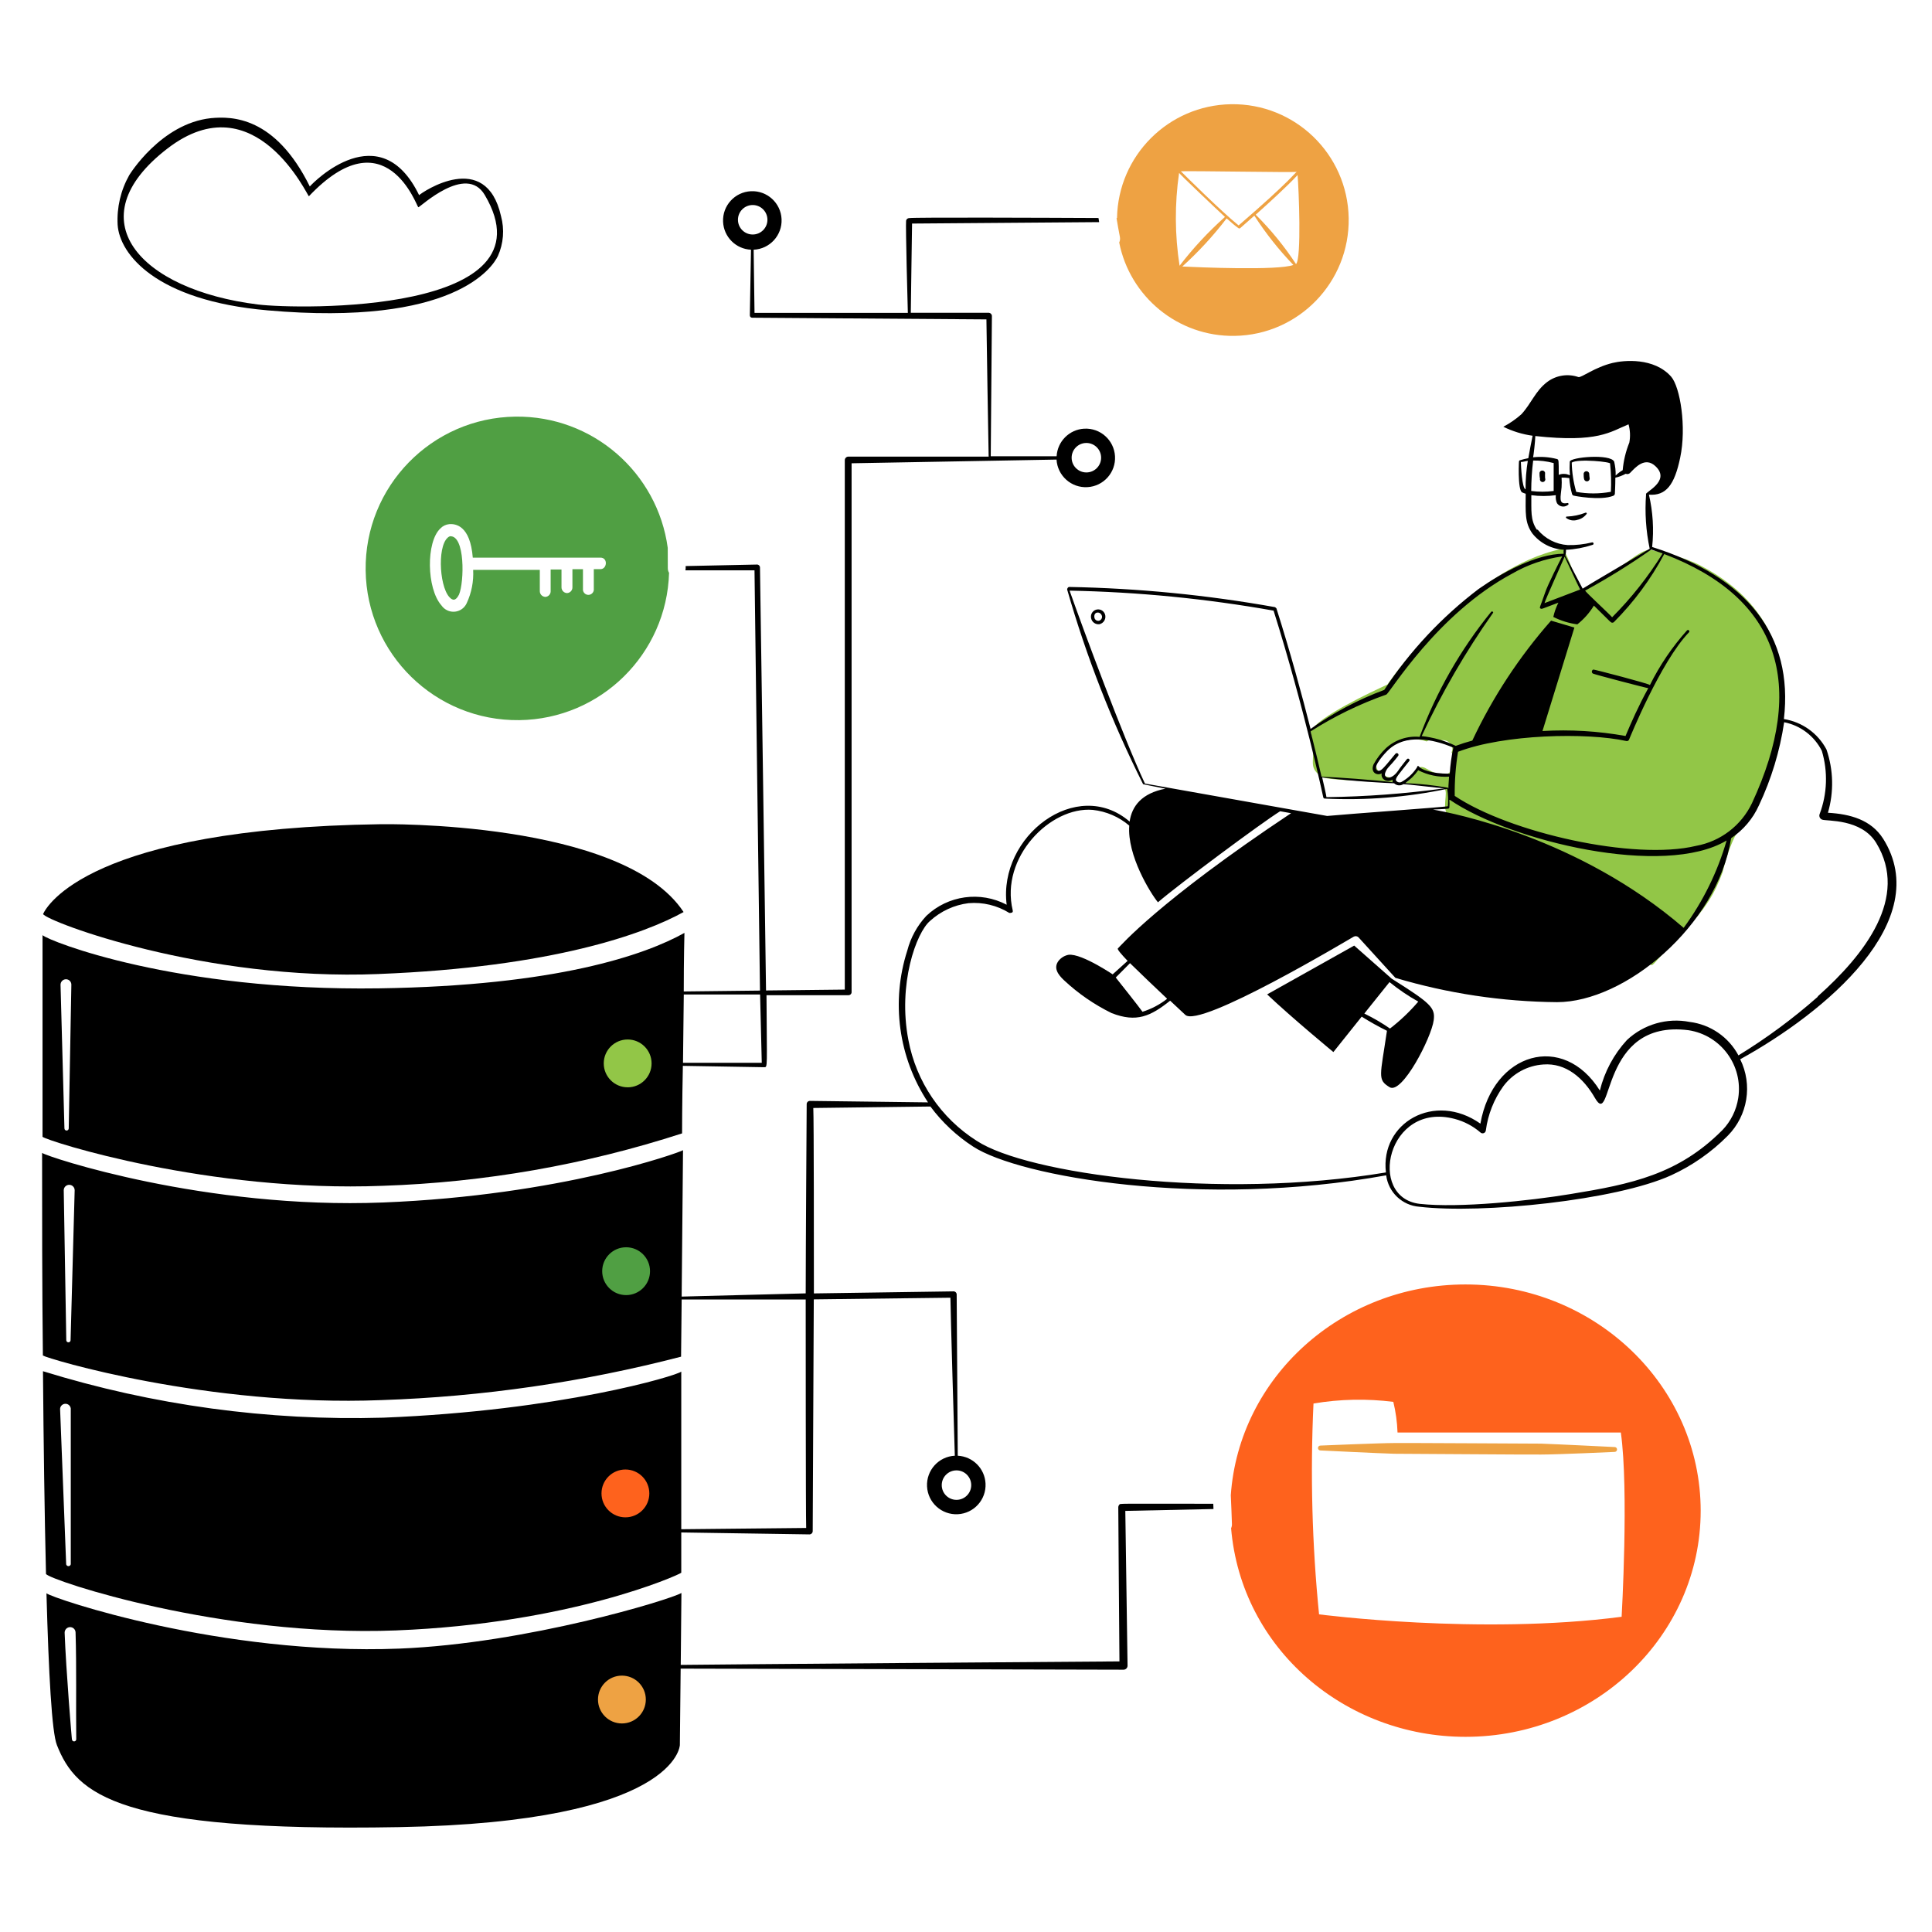
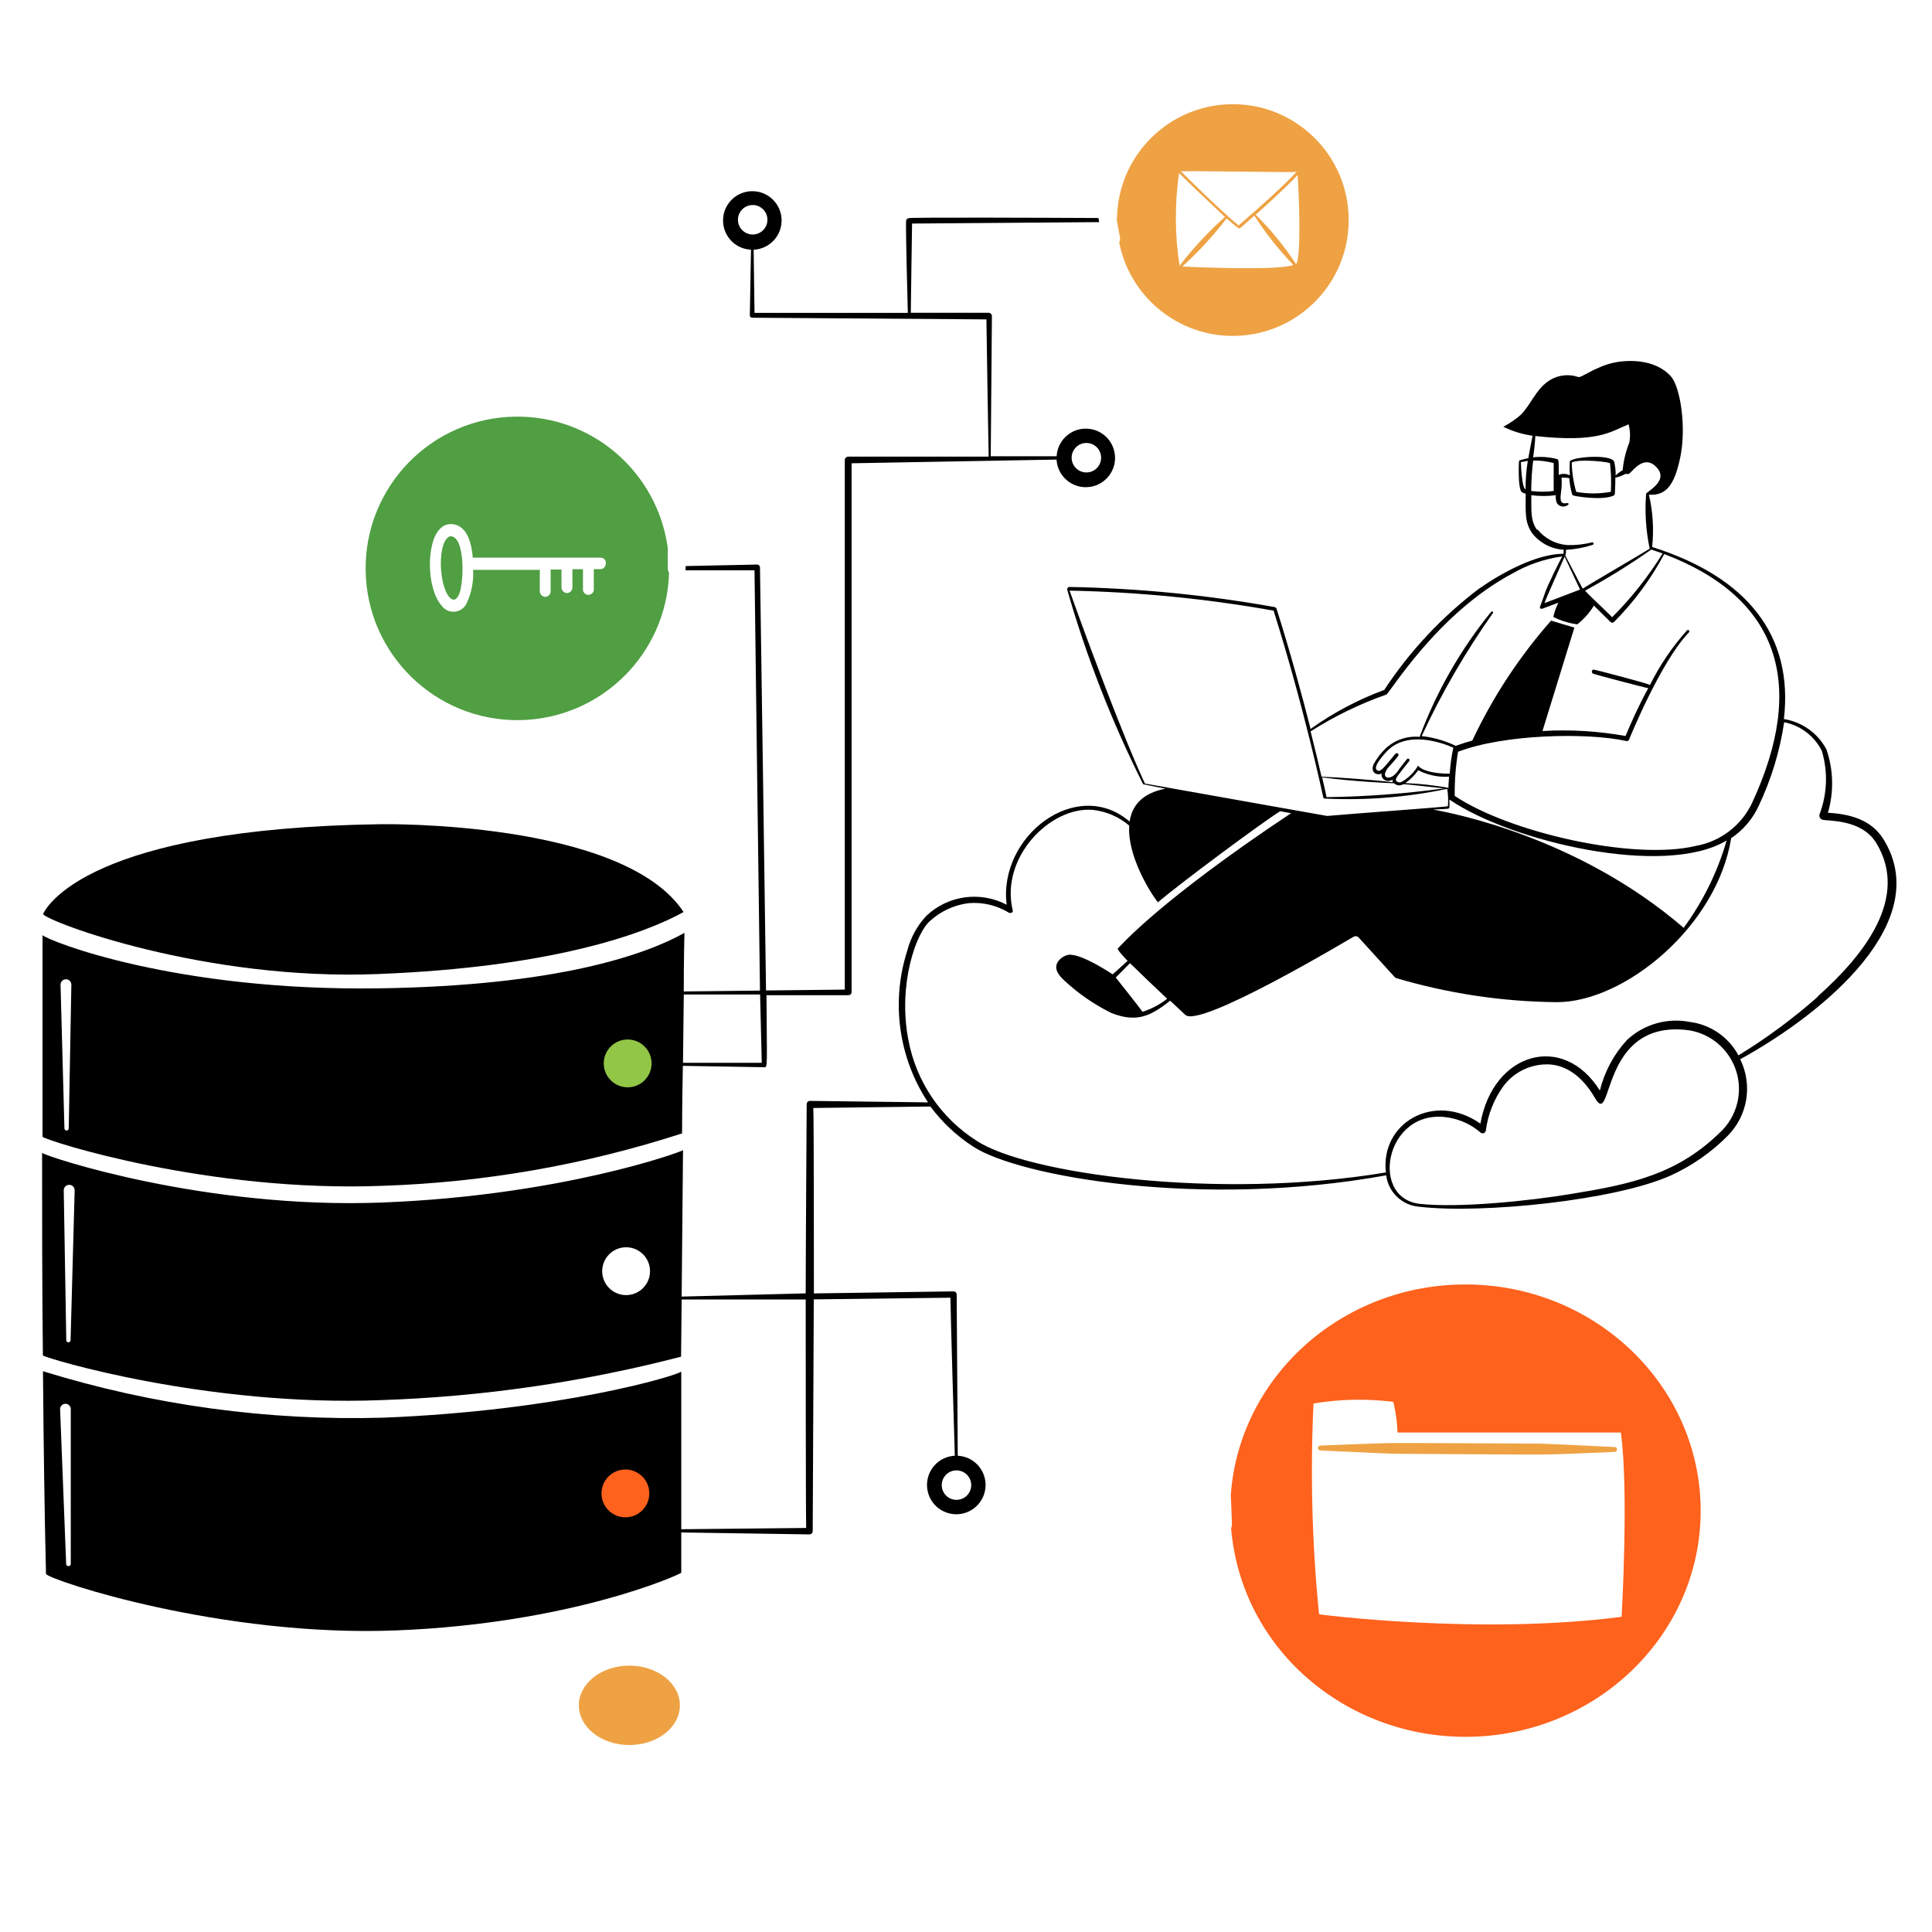
<svg xmlns="http://www.w3.org/2000/svg" id="a" viewBox="0 0 1080 1080">
  <circle cx="346.62" cy="598.01" r="23.04" fill="#92c647" />
-   <circle cx="352.24" cy="711.41" r="28.66" fill="#509f43" />
  <ellipse cx="352.36" cy="832.86" rx="18.07" ry="22.97" fill="#fe621d" />
  <ellipse cx="351.82" cy="953.29" rx="28.24" ry="22.19" fill="#eea243" />
  <path d="M781.42,534.94c2.79,2,6.04,3.35,9.26,4.48,6.56,2.31,13.4,3.82,20.27,4.86,14.41,2.18,29.1,2.26,43.64,2.2" fill="#92c647" fill-rule="evenodd" />
-   <path d="M950.83,316.28c-9.95-5.16-20.29-7.14-27.91-8.84-7.37-1.64-28.14,21.98-39.68,22.13-.57,0-7.84-23.21-10.05-22.75-49.88,10.33-93.21,69.59-95.93,73.44-.75,1.06-1.34,1.91-1.66,2.39,0,0,0,0,0,0-8.67,4.01-38.53,17.82-42.99,26.2,4.05,16.51-2.68,19.09,6.11,25.31,3.02,2.14,23.85,2.14,43.12,3.36-1.33-.51-2.43-1.58-2.82-3.23.28,1.16.1.71-1.49.4-.68-.13-1.37-.24-2.04-.45-1.85-.57-3.39-1.57-4.73-2.95-1.94-2-1.86-5.07,0-7.07,4.89-5.26,10.13-9.98,17.55-10.84,3.42-.4,6.37.16,9.2,1.1.74-.51,1.67-.83,2.8-.83,1.39,0,2.48.47,3.27,1.19,3.66-3.14,10.11,1.02,7.84,5.8,1.25,1.55,1.34,3.74.57,5.48.03,1.14-.11,2.2-.36,3.4-.6,2.86-3.62,3.91-6.15,3.49-2.35-.39-4.34-1.35-6.45-2.4-1.46-.74-3.44-2.27-5.21-1.74-2.66.79-4.35,5.75-6.47,7.63-.71.63-1.55,1.03-2.44,1.23,8.59.61,16.65,1.5,22.41,2.99,2.65,2.12-1.99,11.65,2.67,15.44,34.74,28.21,60.63,35.91,73.17,48.09,7.24,7.03,37.85,37.24,40.6,35.1,1.81-1.4,1.2-1.54,19.18-20.47,9.84-10.36,15.5-18.91,19.99-31.27,0,0,0,0,0,0,.04-.19,6.11-27.77,16.98-31.46,16.32-32.65,39.4-104.3-29.13-139.87Z" fill="#92c647" fill-rule="evenodd" />
-   <path d="M149.44,173.48c104.48,9.22,125.92-24.17,128.87-30.33,3.16-7.03,3.78-14.94,1.75-22.37-8.46-37.65-44.08-13.31-45.77-11.68-21.82-45.01-59.03-7.31-61.1-4.86-19.42-39.28-43.65-39.28-55.27-38.19-28.1,3-45.67,31.86-45.67,31.86-4.76,8.45-7.01,18.08-6.49,27.77,1.09,16.37,21.33,42.34,83.69,47.79ZM93.68,82.97c49.1-37.7,78.51,27.28,79,26.73,43.1-45.45,60.34,6,61.16,6.17s26.68-24.66,37.15-6.87c39.5,66.72-104.37,64-126.79,61.21-66.12-8.18-102.08-47.63-50.52-87.24ZM881.72,290.61c2.01-.42,3.81-1.54,5.07-3.16.55-.33,0-1.15-.55-.82-3.26,1.26-6.71,1.98-10.2,2.13-.26-.09-.54.04-.63.3-.09.26.04.54.3.63h0c1.75,1.22,3.97,1.57,6,.93Z" fill-rule="evenodd" />
  <path d="M1052.65,468.8c-6.71-10.53-18.33-13.75-30.83-14.46,3.39-11.6,3.1-23.97-.82-35.41-4.83-9.08-13.63-15.36-23.79-16.97,5.46-46.92-20.79-79.49-73.65-96.19,1.04-9.78.43-19.66-1.8-29.24,9.6.71,14.29-5.46,17.46-20.62,3.66-17.24,0-39.5-5.02-45.34-9.66-10.91-26.57-9.17-32.73-7.69-10.15,2.46-17.24,8.24-19.1,7.91-5.98-2.07-12.59-1-17.62,2.84-6.6,5.13-8.67,11.84-14.29,17.95-3.07,2.73-6.46,5.07-10.09,6.98,5.15,2.54,10.68,4.23,16.37,5.02-.76,3.71-1.75,8.73-2.4,12.55-1.62.3-3.23.7-4.8,1.2-.23.09-.38.3-.38.55,0-2.46-1.04,16.37,1.8,17.4.61.3,1.25.53,1.91.71,0,10.42-.65,16.04,3.71,22.21,4.28,5.39,10.65,8.7,17.51,9.11-.08.74-.08,1.49,0,2.24-15.33,0-35.03,10.91-47.47,19.64-20.68,15.69-38.54,34.78-52.81,56.47-14.64,5.42-28.49,12.76-41.19,21.82-4.75-18.71-11.24-42.66-19.1-67.43l-.76-.65c-38-6.8-76.47-10.57-115.06-11.29-.76,0-1.25,1.09-1.15,1.47,10.75,37.5,24.96,73.92,42.45,108.79,0,0,4.91,1.04,12.49,2.51-13.31,2.56-18.77,9.77-20.02,18.39-29.62-25.42-73.54,8.24-68.74,46.48-14.75-7.76-32.81-5.26-44.9,6.22-5.1,5.47-8.76,12.13-10.64,19.37-9.21,28.59-4.96,59.81,11.57,84.89l-66.02-.82c-.99,0-1.8.81-1.8,1.8h0s-.55,85-.55,105.79l-69.34,1.8.76-81.84c-1.91,1.31-68.42,25.31-167.71,29.24s-187.57-25.48-190.57-27.72c0,35.41,0,74.58.44,113.26,2.46,1.75,91.93,28.75,189.15,24.93,56.59-1.9,112.8-10.04,167.6-24.28l.33-31.97h69.34c0,3.44,0,122.26.27,127.72l-69.83.71v-88.11c-2.73,2.35-67.38,21.82-166.62,25.75-64.39,1.84-128.65-6.93-190.19-25.97.33,40.32.87,79.76,1.69,113.37,2.95,3.76,98.2,35.35,195.59,31.53,97.39-3.82,157.67-30.77,159.53-32.24v-22.53l71.63,1.09c1,0,1.83-.8,1.85-1.8,0,0,.6-126.19.6-129.58l76.38-.93c0,5.02,2.24,82.98,2.46,88.33-9.03.45-15.98,8.14-15.53,17.17.45,9.03,8.14,15.98,17.17,15.53,9.03-.45,15.98-8.14,15.53-17.17-.42-8.4-7.13-15.11-15.53-15.53,0-5.46-.6-90.13-.6-90.13,0-.96-.78-1.75-1.74-1.75-.02,0-.04,0-.06,0l-78.02,1.15c0-20.73,0-98.2-.33-103.66l65.47-.82c6.55,8.81,14.63,16.39,23.84,22.37,25.92,16.97,128.1,34.75,230.94,16.09,1.22,9.52,8.98,16.87,18.55,17.57,34.92,4.09,109.88-3.55,140.71-17.57,11.82-5.4,22.56-12.91,31.7-22.15,11.19-11.3,13.97-28.46,6.93-42.72,47.63-26.24,108.84-77.36,79.87-123.36ZM852.8,273.54c-2.02-.6-2.56-13.15-2.62-15.28,1.31,0,2.56-.49,3.87-.65-.86,5.27-1.28,10.59-1.25,15.93h0ZM39.45,749.17c0,.66-.54,1.2-1.2,1.2s-1.2-.54-1.2-1.2l-1.42-83.8c0-1.69,1.37-3.05,3.06-3.05,1.69,0,3.05,1.37,3.05,3.05l-2.29,83.8ZM350,723.97c-7.38,0-13.37-5.98-13.37-13.37,0-7.38,5.98-13.37,13.37-13.37,7.38,0,13.37,5.98,13.37,13.37h0c0,7.38-5.98,13.37-13.37,13.37ZM39.56,874.44c-.15.71-.84,1.16-1.55,1.02-.51-.11-.91-.51-1.02-1.02l-3.38-86.31c-.22-1.64.93-3.15,2.57-3.38s3.15.93,3.38,2.57c.04.27.04.54,0,.81v86.31ZM349.61,848.2c-7.38,0-13.37-5.98-13.37-13.37,0-7.38,5.98-13.37,13.37-13.37,7.38,0,13.37,5.98,13.37,13.37h0c0,7.38-5.98,13.37-13.37,13.37ZM534.68,821.95c4.55,0,8.24,3.69,8.24,8.24,0,4.55-3.69,8.24-8.24,8.24s-8.24-3.69-8.24-8.24h0c0-4.55,3.69-8.24,8.24-8.24ZM858.26,243.75c35.08,3.82,41.85-2.35,52.1-6.55.93,3.32,1.08,6.81.44,10.2-1.99,4.94-3.24,10.14-3.71,15.44-1.44.81-2.76,1.82-3.93,3,.06-2.61-.22-5.21-.82-7.75-1.96-4.58-24.71-2.56-24.82,0-.6,10.91,1.91,6.82-3.44,6.82-.94-.01-1.87.17-2.73.55,0-8.13,0-8.51-.93-8.84-4.38-1.15-8.93-1.48-13.42-.98.22-.33,1.25-9.49,1.25-11.89ZM900.27,274.96c-6.33,1.15-12.82,1.15-19.15,0-1.55-5.32-2.39-10.83-2.51-16.37,3.49-2.29,22.7-.38,21.44.65.57,5.22.71,10.47.44,15.71h-.22ZM856.62,257.44c4.01-.1,8.02.38,11.89,1.42v15.6c-4.17.55-8.38.55-12.55,0,.03-5.69.39-11.37,1.09-17.02h-.44ZM859.13,296.12c-3.76-5.46-3-10.91-3.11-19.31,4.54.62,9.15.62,13.69,0-.18,1.52.04,3.07.65,4.47,1.28,1.94,3.88,2.47,5.82,1.19.1-.07.2-.14.29-.21.29-.11.43-.42.33-.71-.11-.29-.42-.43-.71-.33h0c-5.18,1.09-3.6-3.71-3.16-8.78.12-1.82.12-3.64,0-5.46,1.44-.03,2.88.06,4.31.27.2,3.01.71,5.99,1.53,8.89.15.59.7,1,1.31.98-.55,0,14.73,2.95,21.82,0,.46-.2.78-.64.82-1.15,0,0,.27-4.47.27-8.95,2.03-.44,3.97-1.17,5.78-2.18.92.41,2,.14,2.62-.65,2.56-2.56,8.18-9.38,14.24-3.38,8.46,8.29-6.66,14.57-5.46,15.49-.77,10.19-.09,20.44,2.02,30.44-1.69,1.15-36.99,21.82-37.48,22.31l-9.71-18.5c.34-1.04.47-2.13.38-3.22,5.03-.23,10-1.15,14.79-2.73.39-.03.68-.38.65-.77-.03-.39-.38-.68-.77-.65-.07,0-.14.02-.21.05-4.41,1.08-8.94,1.58-13.48,1.47-6.55-.42-12.64-3.54-16.8-8.62h-.44ZM874.63,311.18l8.62,18.39-19.86,7.58c.33-1.64,10.15-23.3,11.24-25.97ZM930.28,309.71c64.71,24.55,79.71,73.27,49.1,139.23-5.97,12.53-17.6,21.42-31.26,23.9-34.7,8.35-104.21-7.37-134.92-27.93-.1-8.26.52-16.51,1.85-24.66,25.48-9.82,71.96-10.91,94.17-6,.59.1,1.18-.21,1.42-.76.27-.65,17.68-43.65,33.5-60.01.3-.3.3-.79,0-1.09s-.79-.3-1.09,0c-8.25,9.2-15.23,19.48-20.73,30.55-.27-.71-31.21-8.78-31.64-8.67-.65.23-1,.94-.77,1.6.09.26.27.49.5.64.76.49,30.5,8.24,30.99,8.18-5.46,9.87-9.77,19.7-12.71,26.73-15.31-2.75-30.9-3.68-46.43-2.78l17.84-57.83-13.04-3.87c-17.77,20.16-32.59,42.73-44.03,67.05-3.06.82-6.17,1.8-9.27,2.95-5.99-2.9-12.43-4.74-19.04-5.46,11.18-24.11,24.53-47.16,39.88-68.85.44-.6-.65-1.15-1.09-.55-17.02,20.95-30.51,44.54-39.94,69.83-6.89-.64-13.72,1.66-18.82,6.33-2.78,2.63-5.11,5.69-6.93,9.06-1.85,4.53,1.85,6.44,4.53,5.07-.55,3.06,2.78,5.46,6.17,3.44-.14.48-.14.99,0,1.47-9.38-1.25-32.08-2.84-39.77-3.11-1.47-6.33-3.49-15-6.11-25.31,13.26-8.46,27.45-15.36,42.28-20.57,1.96-.71,28.26-45.12,70.43-67.65,8.61-4.97,18.09-8.23,27.93-9.6-1.47,2.73-8.18,16.04-9.55,20.24-2.73,8.07-3.44,8.51-2.56,8.89s0,.44,9.98-3.27c-1.27,2.53-2.22,5.2-2.84,7.97,4.21,2.13,8.75,3.53,13.42,4.15,3.69-2.91,6.83-6.46,9.27-10.48,9.93,9.82,9.44,9.49,10.26,9.55.39.02.77-.14,1.04-.44,11.1-11.16,20.51-23.88,27.93-37.75l.05-.16ZM929.4,309.38c-8,12.94-17.46,24.91-28.21,35.68-1.8-2.07-13.91-13.2-15.11-14.89,12.76-6.95,25.11-14.62,36.99-22.97l6.33,2.18ZM785.59,437.76c2.79-1.97,5.23-4.41,7.2-7.2,5.32,2.74,11.27,3.98,17.24,3.6-.76,9.55,0,6.27-.71,6.17-7.84-1.39-15.77-2.25-23.73-2.56ZM739.1,434.59c19.1,2.35,35.08,3.06,40.21,3.27,1.41,1.34,3.55,1.55,5.18.49,2.02,0,20.57,2.24,22.86,2.35-21.83,2.99-43.82,4.63-65.85,4.91.05-.38-2.07-9.71-2.4-11.02h0ZM780.08,421.33l-4.8,5.78c-1.8,1.96-3.76,4.69-5.46,3.49-3-1.85,4.86-10.09,6.27-11.4,9.22-8.89,24.61-6.33,36.34-1.25-1.05,4.8-1.72,9.67-2.02,14.57-10.91,0-15.88-2.56-17.02-3.82s-.98,0-1.42.49c-2.17,3.28-5.08,5.99-8.51,7.91-1.06.57-2.38.24-3.06-.76-.55-1.36,1.47-3.38,7.37-10.91.29-.36.23-.89-.14-1.17-.36-.29-.89-.23-1.17.14.44-.55-4.42,5.46-5.02,6.6-3.93,5.46-8.18,4.09-7.09.98s2.24-2.95,7.2-9.38c.35-.41.3-1.02-.11-1.36-.41-.35-1.02-.3-1.36.11h0ZM810.19,451.4c.13-1.42.13-2.84,0-4.26h.33c33.99,23.19,119.75,43.65,154.67,22.7-5.06,17.56-13.19,34.09-24.01,48.83-58.6-50.58-129.19-64.21-140.16-66.12,9.22-.49,8.95-.27,9.17-1.15ZM640.03,438.03c-12.22-26.02-34.48-86.15-42.12-107.86,38.24.74,76.37,4.48,114.03,11.18,17.13,54.29,27.77,104.31,27.77,104.31.06.46.46.8.93.76,22.93,1.11,45.9-.72,68.36-5.46.54,3.21.67,6.47.38,9.71,0,.38-56.09,4.36-67.49,5.46l-101.86-18.11ZM962.79,631.76c-24.55,24.71-50.74,30.17-84.95,35.74-22.48,3.71-61.98,7.91-84.24,5.46-29.62-3.49-18.11-57.5,19.64-47.47,5.3,1.4,10.21,4,14.35,7.58.74.67,1.87.61,2.54-.12.26-.28.42-.64.46-1.02,1.17-8.92,4.52-17.41,9.77-24.71,5.31-7.14,13.49-11.59,22.37-12.17,12.71-.98,22.48,7.64,28.81,18.66,10.37,18.06,2.29-44.25,52.38-37.81,18.14,2.8,30.57,19.77,27.77,37.91-1.04,6.76-4.15,13.03-8.89,17.96h0ZM1016.1,557.24c-13.79,12.17-28.62,23.12-44.3,32.73-5.51-10.3-15.69-17.28-27.28-18.71-12.64-2.45-25.7,1.33-35.08,10.15-7.33,7.98-12.52,17.68-15.11,28.21-20.46-32.73-59.74-21.39-66.78,18.5-25.64-18.06-56.09-.49-52.81,27.28-93.57,15.6-200.77.76-228.76-17.68-20.01-12.68-33.85-33.12-38.19-56.41-6-31.04,4.36-60.01,12.17-66.56,5.96-5.42,13.45-8.87,21.44-9.87,7.99-.69,15.99,1.23,22.81,5.46.93,0,2.24,0,1.91-1.42-7.15-29.68,21.06-58.21,44.74-56.19,7.53.81,14.64,3.87,20.4,8.78-1.25,16.69,11.89,37.86,16.04,42.88,10.91-9.49,58.16-44.63,68.31-50.9l6.11,1.09c-74.36,49.48-95.37,74.25-96.84,75.62-.44.44,1.85,3.16,5.46,6.93-.6.6-6.71,6-8.35,7.53,2.67,1.85-17.13-12-24.77-10.91-2.15.44-4.08,1.62-5.46,3.33-3,3.93-.44,7.64,3.06,10.91,7.9,7.39,16.86,13.57,26.57,18.33,13.97,5.46,21.82,1.75,32.73-6.93l8.4,7.86c7.8,8.02,91.77-42.28,94.22-43.65.9-.5,2.03-.32,2.73.44l20.57,22.59c29.33,8.74,59.74,13.31,90.35,13.58,37.75,0,89.48-42.39,97.33-91.66,6.8-4.55,12.19-10.92,15.55-18.39,6.94-14.7,11.69-30.35,14.08-46.43,9.11,1.8,16.88,7.7,21.06,15.99,3.48,11.62,3.04,24.06-1.25,35.41-.44,1.25.22,2.62,1.47,3.06,2.51.93,21.82-.65,30.17,12.98,18.55,30.39-6.38,62.41-32.68,85.82v.27ZM652.3,558.44c-4.08,3.18-8.7,5.6-13.64,7.15-2.24-3.16-12.49-16.04-14.95-19.15l7.97-8.02c6.81,6.65,13.69,13.23,20.62,19.75v.27Z" fill-rule="evenodd" />
  <path d="M211.69,544.47c97.28-3.82,148.73-22.59,170.44-34.64-33.88-51.45-169.13-49.1-169.13-49.1-163.13,2.29-186.97,45.88-188.93,50.25,2.56,4.31,90.35,37.48,187.62,33.5Z" />
-   <path d="M678.34,843.54c-.04-.98-.07-1.95-.11-2.93-55.85-.02-51.73-.23-52.55.55-.35.39-.54.9-.55,1.42,0,0,.55,78.95.65,86.15-9.33,0-237.6,1.8-245.24,1.96l.38-40.21c-6.06,3.66-86.42,28.26-157.67,31.1-99.3,3.93-193.79-28.04-197.28-30.93,1.25,45.06,3,77.75,5.84,84.84,10.91,27.82,34.7,48.72,191.28,45.88,155.65-2.78,156.96-45.88,156.96-45.88l.44-42.72c7.64,0,247.58.6,247.58.6,1.24,0,2.24-1,2.24-2.24,0,0-1.15-81.84-1.25-86.53l49.28-1.05ZM42.62,972.26c0,.66-.54,1.2-1.2,1.2s-1.2-.54-1.2-1.2h0c0,1.42-3.33-38.9-4.09-59.53-.03-1.68,1.27-3.08,2.95-3.16,1.69-.06,3.1,1.26,3.16,2.94,0,0,0,0,0,0,.6,19.59.16,40.15.38,59.74h0ZM347.65,963.42c-7.38,0-13.37-5.98-13.37-13.37,0-7.38,5.98-13.37,13.37-13.37,7.38,0,13.37,5.98,13.37,13.37s-5.98,13.37-13.37,13.37Z" />
  <path d="M902.61,808.91h0s-31.64-1.58-41.14-1.91c-5.46,0-75.73-.44-82.22-.33-7.64,0-41.14,1.42-41.14,1.42-.75,0-1.36.61-1.36,1.36s.61,1.36,1.36,1.36c0,0,33.5,1.64,41.14,1.85,6.44,0,76.98.55,82.22.44,9.44,0,41.08-1.47,41.08-1.47.75.02,1.38-.58,1.39-1.34.02-.75-.58-1.38-1.34-1.39Z" fill="#eea243" />
  <path d="M606.07,239.63c-8.31.47-14.94,7.1-15.41,15.41h-36.83c0-1.25.65-78.4.65-78.4-.02-.94-.75-1.72-1.69-1.8h-43.65c0-5.46.71-46.81.71-49.87l104.58-.8c-.13-.77-.24-1.54-.37-2.3-27.96-.13-102.69-.45-105.8.05-.87-.01-1.61.62-1.75,1.47-.33,2.35.87,49.1.98,51.5h-85.71l-.49-35.3c9.03-.41,16.02-8.06,15.61-17.09-.41-9.03-8.06-16.02-17.09-15.61-9.03.41-16.02,8.06-15.61,17.09.38,8.46,7.15,15.23,15.61,15.61l-.65,36.66c-.03.72.53,1.33,1.25,1.36.02,0,.04,0,.06,0l130.94.93c0,4.04,1.2,75.4,1.25,76.71h-78.4c-1.11,0-2.02.9-2.02,2.02v295.92l-44.03.49c0-4.36-3.38-236.51-3.38-236.51-.03-.9-.79-1.61-1.69-1.58,0,0,0,0,0,0l-39.86.84c0,.38,0,.76,0,1.14,0,.45-.05.86-.14,1.24h38.63c0,4.09,3,230.51,3.06,234.93l-42.61.49c0-18.55.38-32.73.38-32.73-22.15,12.33-71.31,29.52-170.66,30.99-113.64,1.69-184.52-26.35-188.17-29.73v112.72c2.89,2.46,92.97,31.26,190.24,27.39,56.85-1.89,113.16-11.75,167.27-29.3,0,0,0-17.02.44-37.75l45.5.76c1.96,0,1.47.38,1.25-40.26h45.77c.93.06,1.74-.65,1.8-1.58,0-.02,0-.04,0-.06v-295.7l114.57-2.07c.51,9.02,8.24,15.93,17.27,15.41,9.02-.51,15.93-8.24,15.41-17.27-.51-9.02-8.24-15.93-17.27-15.41ZM412.52,122.85c0-4.55,3.69-8.24,8.24-8.24s8.24,3.69,8.24,8.24-3.69,8.24-8.24,8.24-8.24-3.69-8.24-8.24ZM38.42,630.78c0,.66-.54,1.2-1.2,1.2s-1.2-.54-1.2-1.2l-2.18-80.31c0-1.67,1.33-3.03,3-3.06,1.66-.03,3.02,1.29,3.05,2.95,0,.02,0,.04,0,.06l-1.47,80.36ZM350.87,607.81c-7.38,0-13.37-5.98-13.37-13.37,0-.02,0-.04,0-.05.03-7.36,6.01-13.31,13.37-13.31,7.38,0,13.37,5.98,13.37,13.37,0,7.38-5.98,13.37-13.37,13.37ZM381.8,594.12c.11-12.66.27-26.02.44-38.19h42.66c.44,19.48.82,33.72.93,38.19h-44.03ZM607.29,264.1c-4.55,0-8.24-3.69-8.24-8.24s3.69-8.24,8.24-8.24,8.24,3.69,8.24,8.24c0,4.55-3.69,8.24-8.24,8.24Z" />
-   <path d="M609.91,345.44c.36,2.26,2.48,3.82,4.75,3.49,2.15-.54,3.54-2.61,3.22-4.8-.31-2.21-2.35-3.75-4.56-3.44s-3.75,2.35-3.44,4.56c0,.06.02.12.03.19ZM614.28,347.03c-1.19.19-2.31-.62-2.5-1.81,0-.03,0-.06-.01-.1-.55-3.44,3.66-3.55,4.26-.6.14,1.16-.61,2.24-1.75,2.51ZM863.71,267.26c-.05-.98-.05-1.96,0-2.95-.16-.86-.99-1.42-1.85-1.26-.64.12-1.14.62-1.26,1.26,0,1.04,0,2.13.27,3.22-.23.81.25,1.66,1.06,1.88.81.23,1.66-.25,1.88-1.06.1-.37.06-.76-.11-1.1ZM888.38,264.7c-.16-.86-.99-1.42-1.85-1.26-.64.12-1.14.62-1.26,1.26,0,1.09,0,2.13.27,3.22.23.84,1.1,1.34,1.94,1.12.7-.19,1.18-.83,1.17-1.55-.14-.92-.23-1.85-.27-2.78ZM777.95,547.09l-20.95-18.5-48.67,27.28c14.08,13.31,37.04,32.24,37.04,32.24l15.82-19.8c4.57,2.88,9.29,5.52,14.13,7.91-3.76,25.53-5.46,27.28,1.47,31.53,6.93,4.26,23.41-27.72,24.66-37.43.93-7.04-1.64-9.49-23.51-23.24ZM777.02,574.97c-4.47-3.11-9.18-5.86-14.08-8.24-.55,0-1.36,1.2,13.8-17.73,5.04,4.09,10.43,7.74,16.09,10.91-4.74,5.55-10.04,10.6-15.82,15.06Z" fill-rule="evenodd" />
  <path d="M251.47,299.78c-7.09,2.95-6.22,27.28-.33,33.94,2.18,2.46,3.82,1.85,5.46-1.36,2.95-6.98,3.49-33.39-5.13-32.57Z" fill="#509f43" fill-rule="evenodd" />
  <path d="M290.32,402.56c45.54-.59,82.38-37,83.69-82.36-.44-.7-.7-1.57-.7-2.62,0-3.78,0-7.56-.04-11.34-5.67-41.87-41.8-73.9-85.13-73.34-46.85.6-84.34,39.07-83.74,85.92.6,46.85,39.07,84.34,85.92,83.74ZM246.23,295.36c1.29-1.34,3.01-2.17,4.86-2.35,3.66-.33,11.78.82,13.2,18.71h71.31c4.36-.05,3.82,6.44.05,6.44h0s-3.71,0-3.71,0v10.91c.22,1.67-.95,3.21-2.62,3.44s-3.21-.95-3.44-2.62c-.04-.27-.04-.54,0-.81v-10.91h-5.89v10.04c.09,1.75-1.25,3.23-2.99,3.33-.02,0-.04,0-.06,0-1.78-.09-3.14-1.6-3.06-3.37,0,0,0,0,0,0v-9.82h-6.06v11.89c.15,1.74-1.13,3.28-2.88,3.43-.04,0-.08,0-.12,0-1.76-.09-3.12-1.57-3.06-3.33v-11.78h-37.26c.34,6.4-.89,12.79-3.6,18.6-1.84,4.1-6.65,5.93-10.74,4.09-1.37-.61-2.54-1.59-3.39-2.83-8.35-9.44-8.67-35.57-.55-43.05Z" fill="#509f43" />
  <path d="M819.2,718.02h0c-69.59,0-126.62,52.04-131.18,117.85.25,5.36.47,10.71.64,16.07.03.91-.15,1.69-.47,2.34,5.7,67.62,63.88,116.62,131.02,116.62,72.56,0,131.48-56.63,131.48-126.36s-58.92-126.52-131.48-126.52ZM906.49,903.79c-79.44,10.37-169.13-1.36-169.13-1.36-3.91-39.15-4.95-78.54-3.11-117.85,14.75-2.5,29.79-2.81,44.63-.93,1.36,5.62,2.15,11.36,2.35,17.13h124.83c4.53,32.13.44,103.01.44,103.01h0Z" fill="#fe621d" />
  <path d="M688.08,58.26c-34.91.59-63.07,28.75-63.66,63.66-.06,0-.15,0-.27,0,.57,3.48,1.18,6.96,1.86,10.43.24,1.22.07,2.3-.37,3.2,5.93,30.2,32.77,52.75,64.62,52.21,35.76-.6,64.26-30.08,63.66-65.84-.6-35.76-30.08-64.26-65.84-63.66ZM724.91,96.1c.08-.03.15-.04.23-.04-.01.01-.09.03-.23.04-1.08.4-2.82,4.3-32.51,29.91-9.66-7.75-30.72-28.7-32.3-30.28,8.8-.21,60.98.7,64.81.37ZM659.12,96.66c.49.87,21.5,20.84,25.64,24.61-9.29,8.28-17.79,17.41-25.37,27.28-2.68-17.18-2.77-34.67-.27-51.88ZM660.92,148.98c9.06-8.19,17.35-17.19,24.77-26.9,2.51,2.24,4.8,4.2,6.6,5.46.29.22.69.22.98,0l7.91-6.98c6.37,9.87,13.68,19.09,21.82,27.55-8.51,3.22-53.19,1.31-62.09.87ZM724.48,147.62h0s0,0,0,0h0c-6.53-9.96-14.08-19.22-22.53-27.61,7.42-6.6,17.73-16.04,23.41-22.15.65,7.58,2.29,46.65-.87,49.76Z" fill="#eea243" />
</svg>